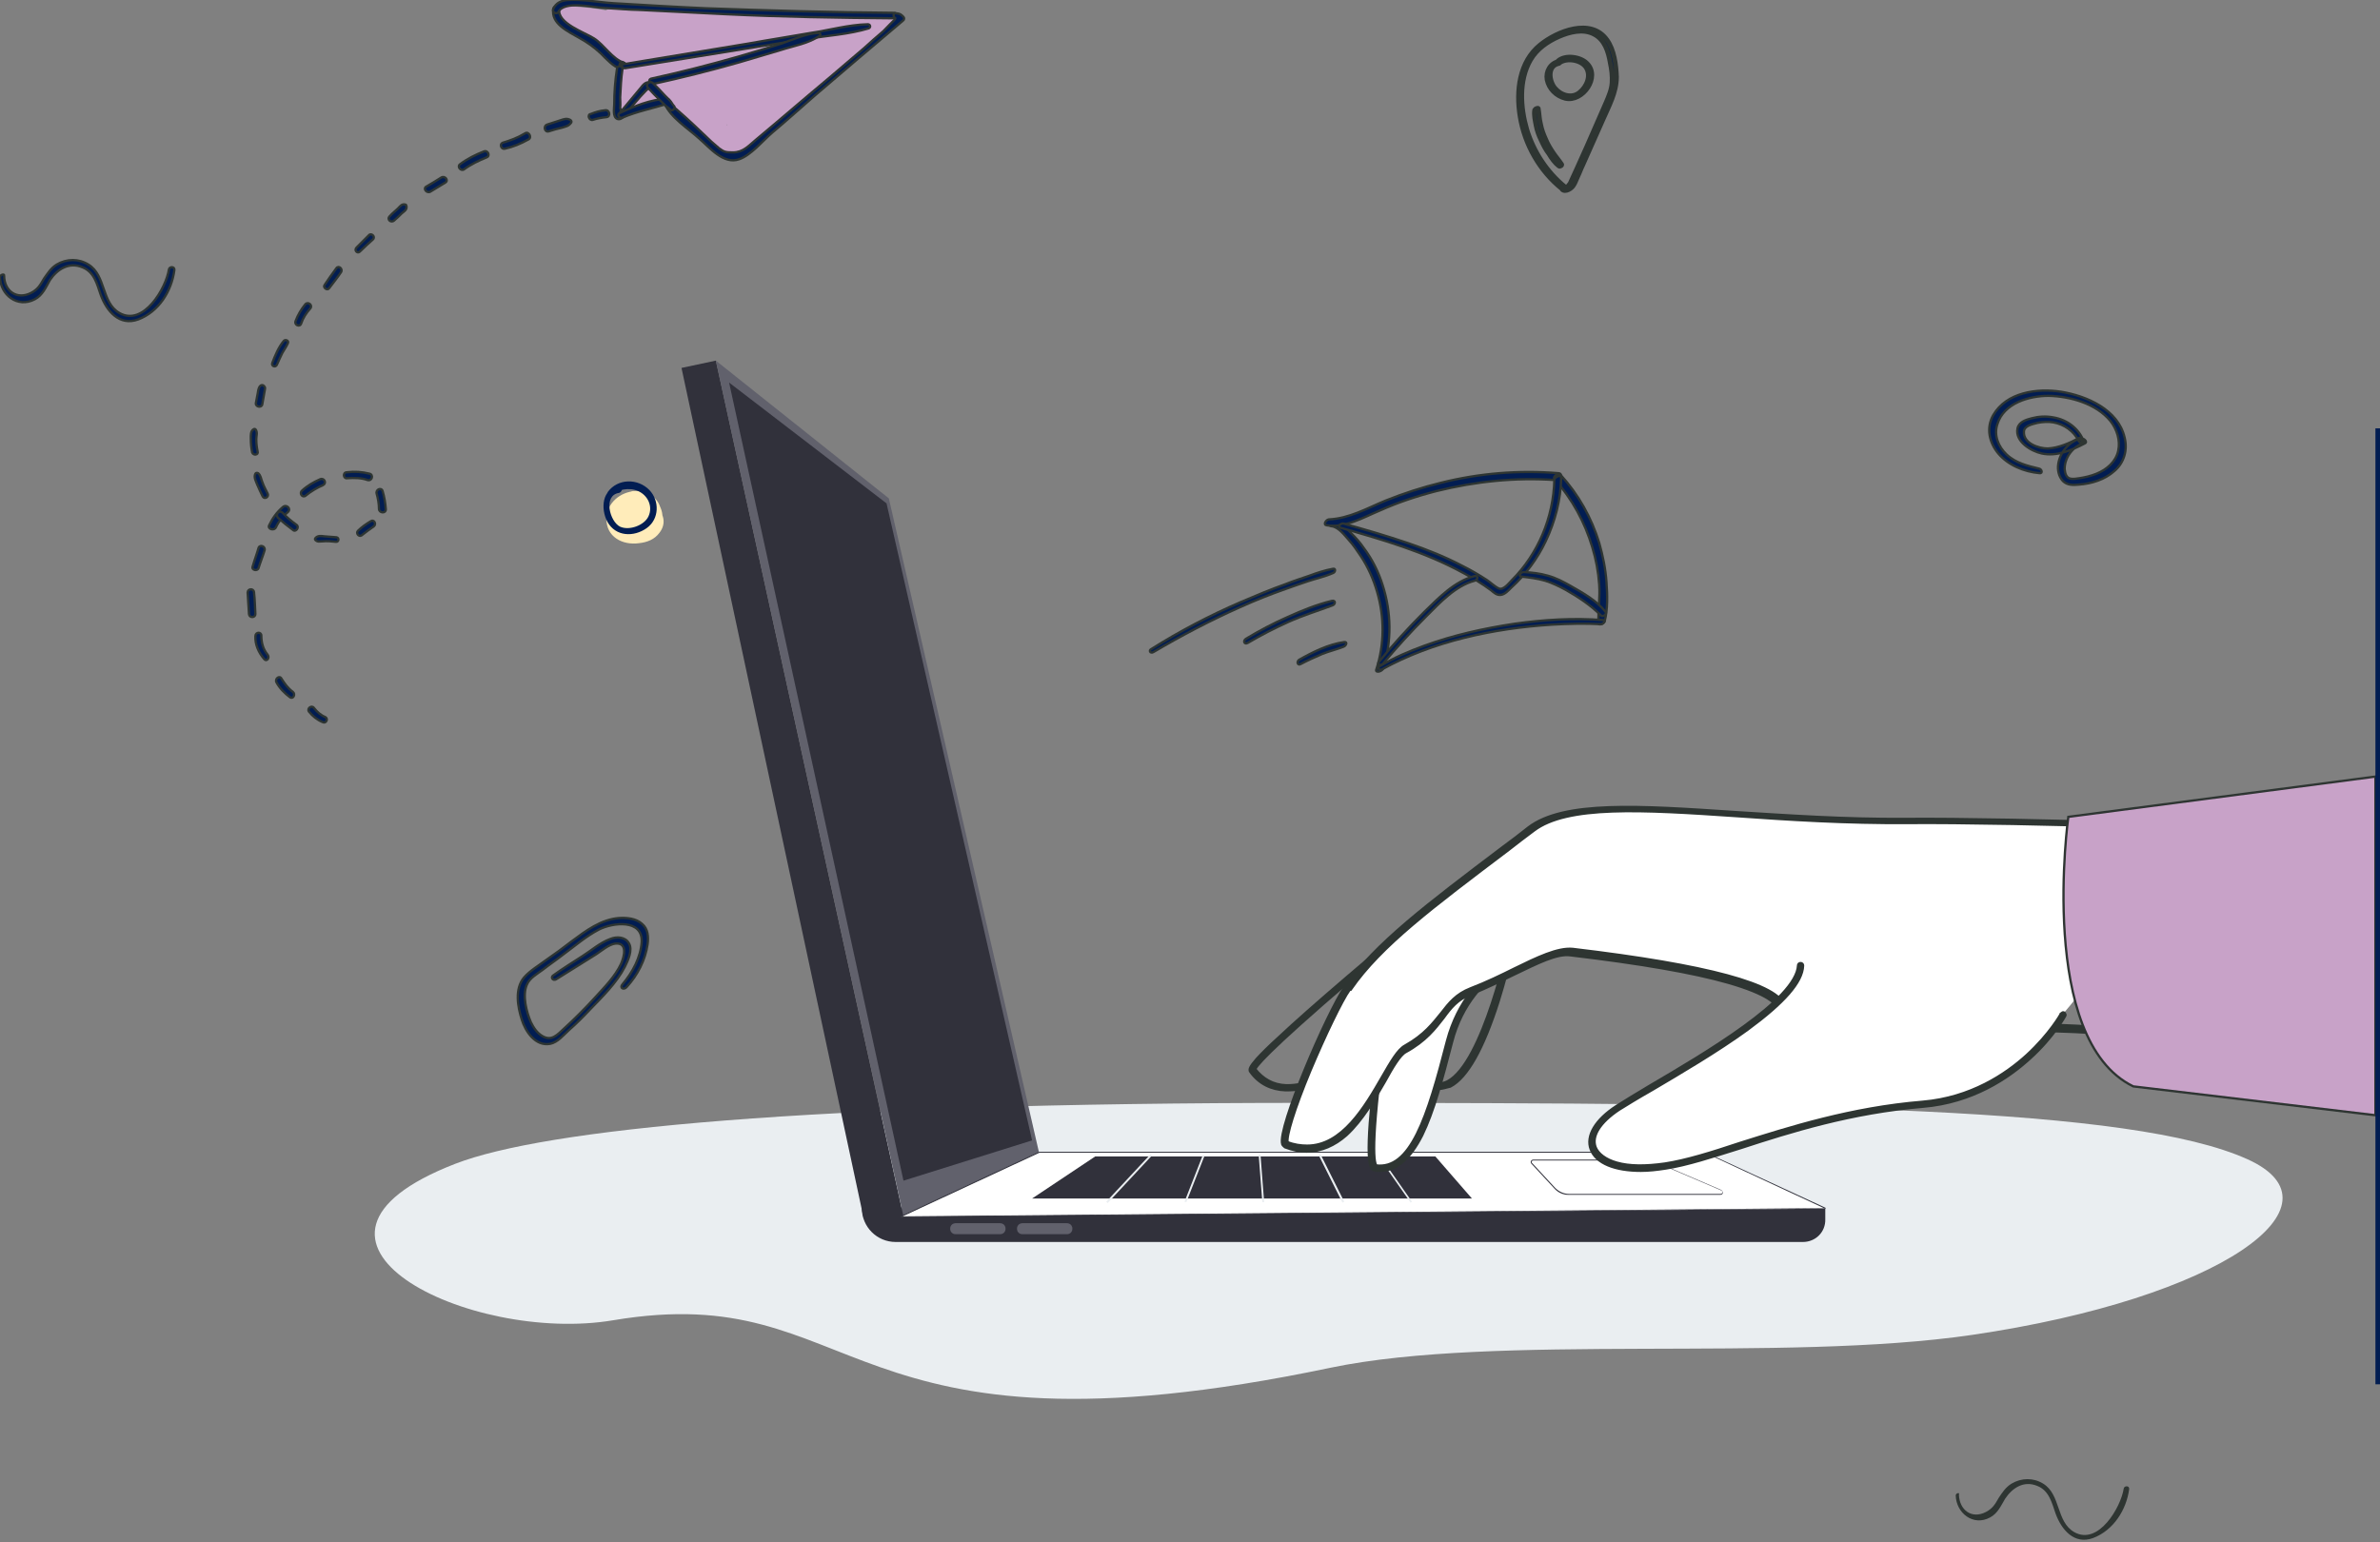
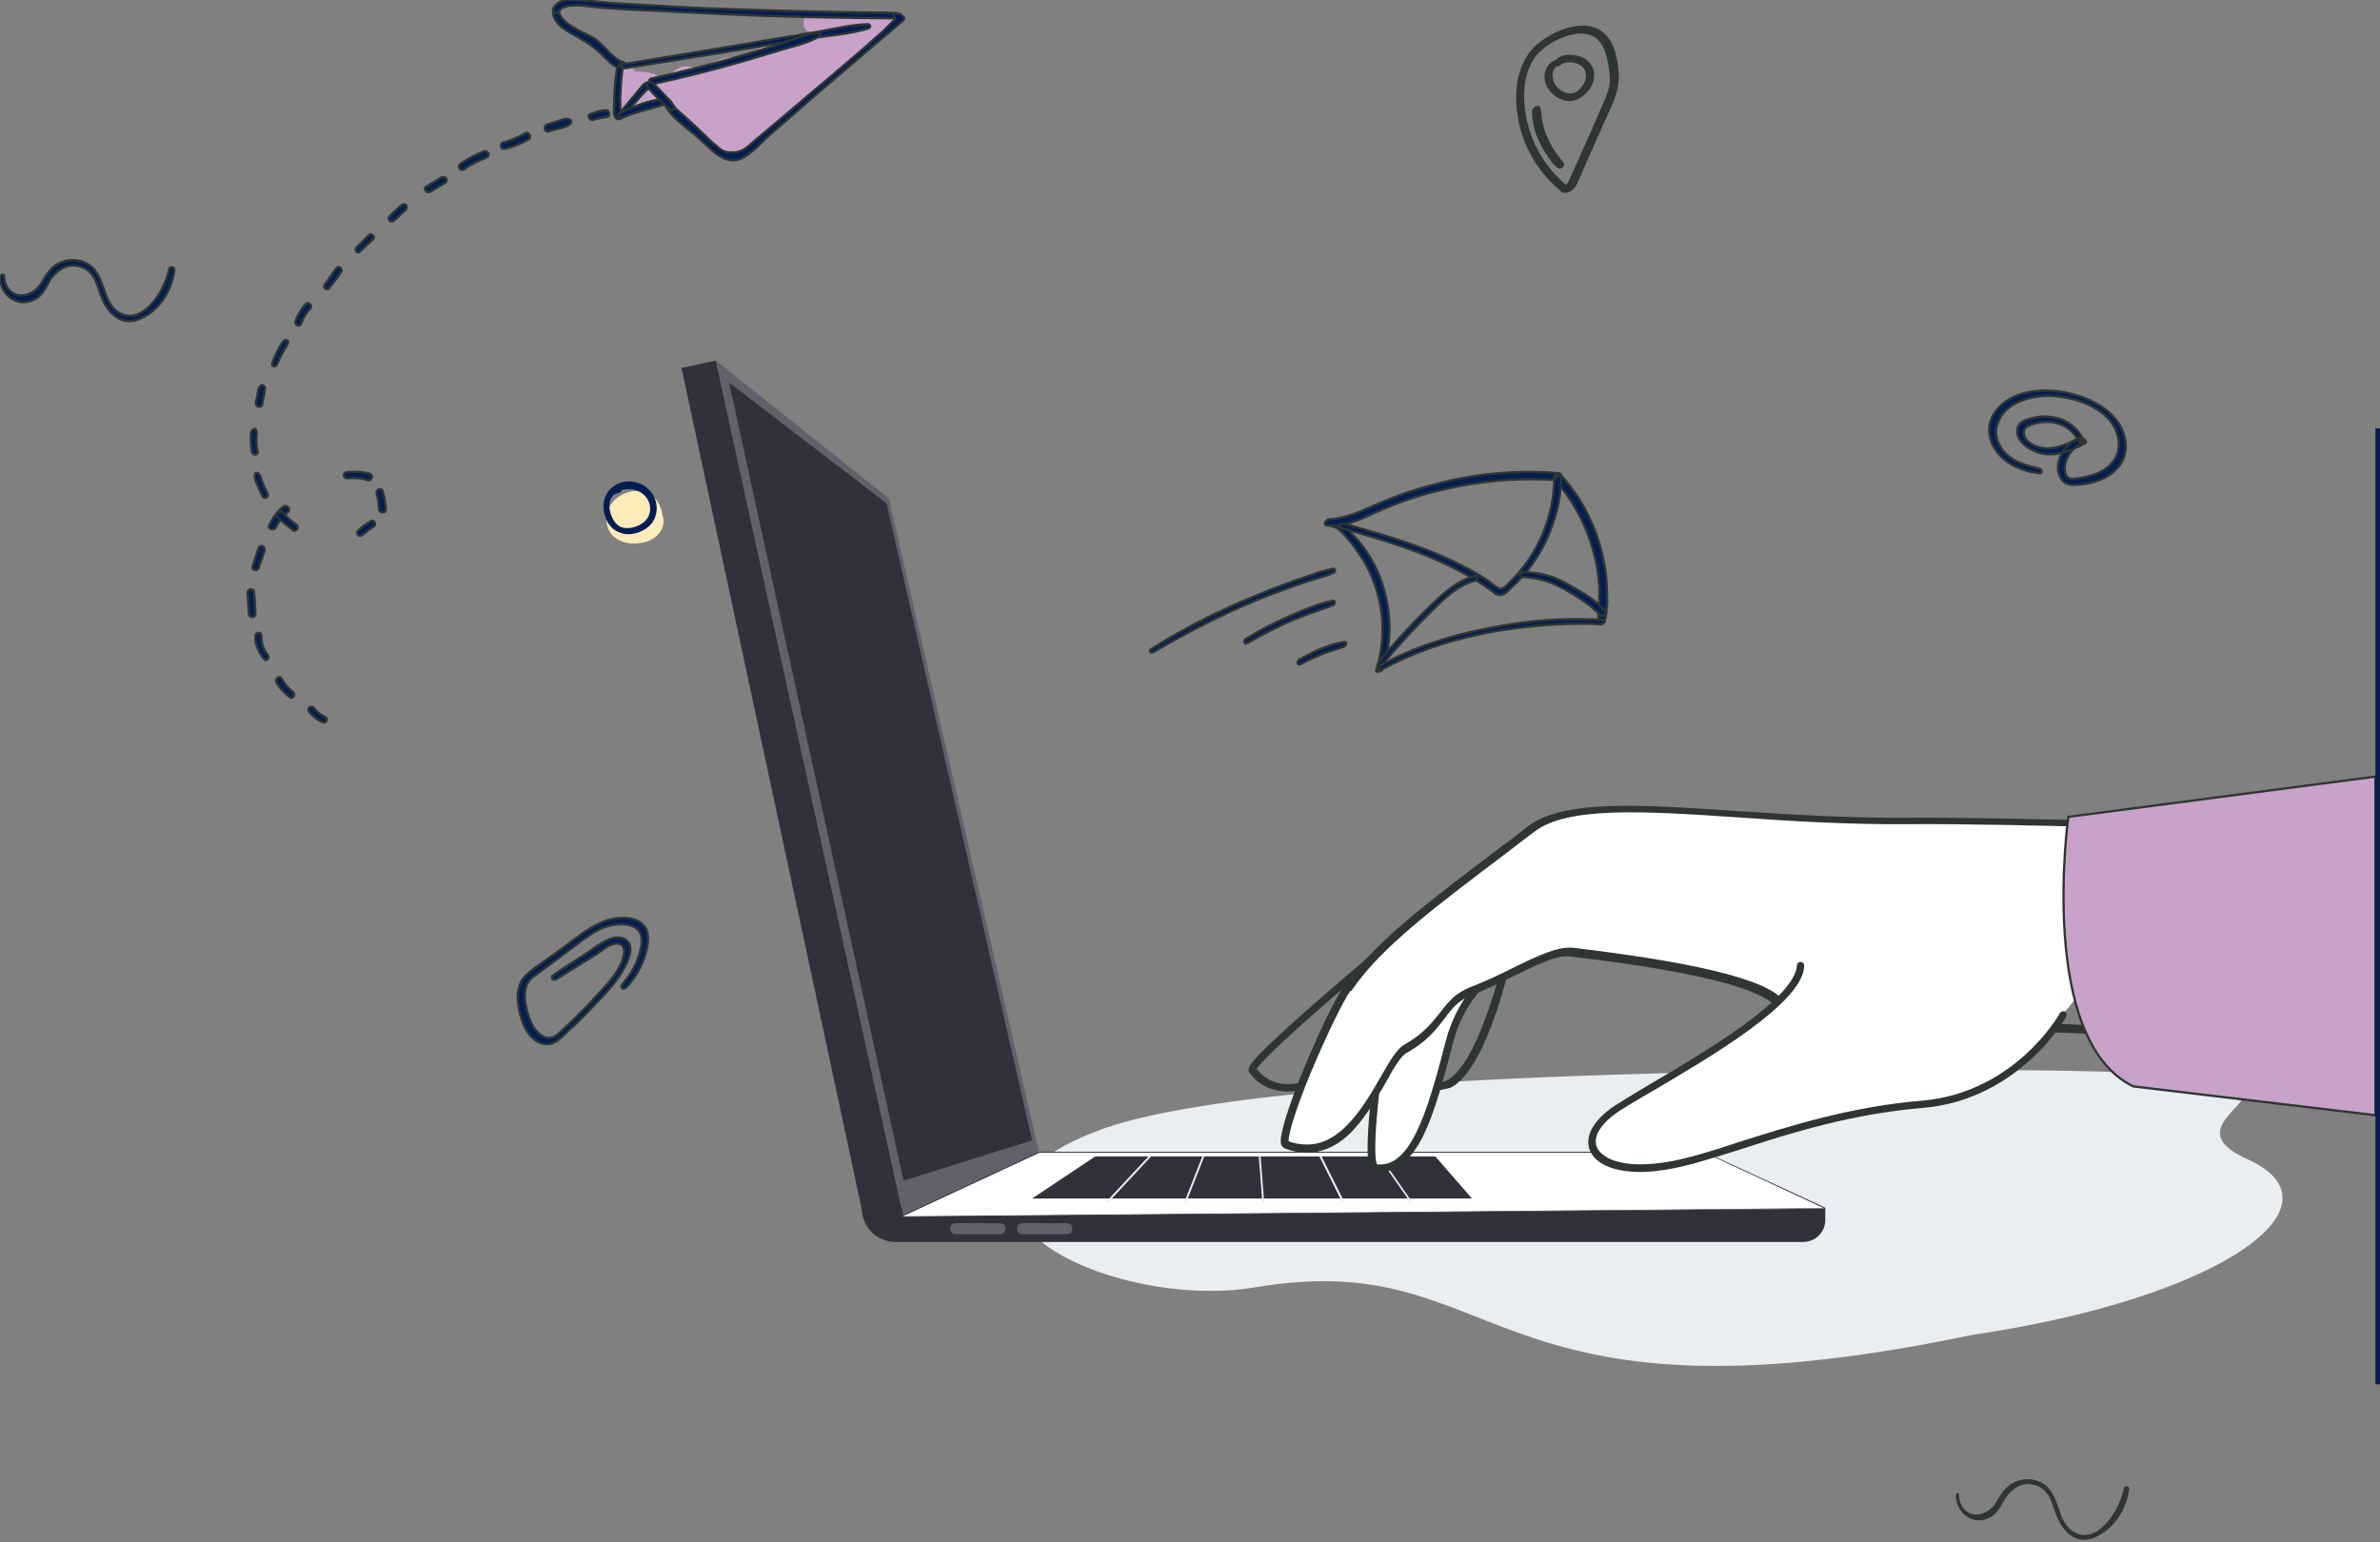
<svg xmlns="http://www.w3.org/2000/svg" version="1.1" id="Layer_1" x="0px" y="0px" viewBox="0 0 520 337" style="enable-background:new 0 0 520 337;" xml:space="preserve">
  <rect x="0" y="0" width="520" height="337" fill="#808080" stroke="none" />
  <style type="text/css">
	.st0{fill:#EAEEF1;}
	.st1{fill:#31313B;}
	.st2{fill:#61616C;}
	.st3{fill:#FFFFFF;}
	.st4{fill:#021D52;stroke:#2E3532;}
	.st5{fill:#31313C;stroke:#2E3532;}
	.st6{fill:#C8A2C8;stroke:#2E3532;stroke-width:0.5;}
	.st7{fill:none;stroke:#021D52;}
	.st8{fill:none;}
	.st9{fill:#D1D9F9;}
	.st10{fill:#C8A2C8;}
	.st11{fill:#FFECBA;}
	.st12{fill:#021D52;stroke:#2E3532;stroke-width:0.5;}
	.st13{fill:#021D52;}
	.st14{fill:#2E3532;}
</style>
-   <path class="st0" d="M491,253.3c22.3,10-5.6,30.4-60.1,38.4c-41.6,6.1-103.9-0.4-140.3,7.2c-108.2,22.7-101.7-19.6-156.6-10.4  c-31.3,5.3-77.9-17.4-34.5-34.2c19.4-7.5,76.1-13.3,186.2-13.3S465.7,241.9,491,253.3z" />
+   <path class="st0" d="M491,253.3c22.3,10-5.6,30.4-60.1,38.4c-108.2,22.7-101.7-19.6-156.6-10.4  c-31.3,5.3-77.9-17.4-34.5-34.2c19.4-7.5,76.1-13.3,186.2-13.3S465.7,241.9,491,253.3z" />
  <path class="st1" d="M393.9,271.4H195.7c-4.1,0-7.4-3.3-7.4-7.4h210.5v2.4C398.9,269.2,396.7,271.4,393.9,271.4z" />
  <path class="st1" d="M197.4,265.9l-8.7,0.3L148.9,80.4l7.5-1.6L197.4,265.9z" />
  <path class="st2" d="M156.4,78.8l37.8,30.1L227,251.8l-29.6,14L156.4,78.8z" />
  <path class="st1" d="M159.3,83.6l34.4,26.4l31.8,139.2l-28.1,8.8L159.3,83.6z" />
  <path class="st3" d="M398.9,264.1l-26.4-12.3H227l-30.3,14.1L398.9,264.1z" />
  <path class="st1" d="M196.7,266C196.6,266,196.6,266,196.7,266c-0.1-0.1-0.1-0.2,0-0.2l30.3-14.1c0,0,0,0,0,0h145.4c0,0,0,0,0,0  l26.4,12.2c0,0,0.1,0.1,0.1,0.1c0,0.1-0.1,0.1-0.1,0.1L196.7,266z M227.1,251.9l-29.9,13.9l201.3-1.8l-26-12.1L227.1,251.9  L227.1,251.9z" />
  <path class="st1" d="M225.5,261.9h96.1l-8-9.2h-74.3L225.5,261.9z" />
  <path class="st3" d="M335,253.5h25.1c0.4,0,0.8,0.1,1.2,0.3L376,260c0.5,0.2,0.4,1-0.2,1h-33.1c-1.2,0-2.3-0.5-3.1-1.3l-5-5.4  C334.3,254,334.6,253.5,335,253.5z" />
-   <path class="st1" d="M375.8,261.1h-33.1c-1.2,0-2.3-0.5-3.1-1.4l-5-5.4c-0.2-0.2-0.2-0.4-0.1-0.6c0.1-0.2,0.3-0.3,0.5-0.3h25.1  c0.4,0,0.8,0.1,1.2,0.3l14.7,6.3c0.3,0.1,0.4,0.5,0.4,0.7C376.4,260.9,376.2,261.1,375.8,261.1z M335,253.6c-0.2,0-0.3,0.1-0.3,0.2  c-0.1,0.1-0.1,0.3,0.1,0.4l5,5.4c0.8,0.8,1.9,1.3,3,1.3h33.1c0.3,0,0.4-0.2,0.4-0.3c0-0.2,0-0.4-0.3-0.5l-14.7-6.3  c-0.4-0.2-0.8-0.2-1.2-0.2L335,253.6L335,253.6z" />
  <path class="st0" d="M251.4,252.2l-9.7,10.4l0.3,0.3l9.7-10.4L251.4,252.2z" />
  <path class="st0" d="M262.8,252.4l-4,10.2l0.4,0.1l4-10.2L262.8,252.4z" />
  <path class="st0" d="M275.4,252.3l-0.4,0l0.8,10.4l0.4,0L275.4,252.3z" />
  <path class="st0" d="M288.5,252.2l-0.4,0.2l5.2,10.4l0.4-0.2L288.5,252.2z" />
  <path class="st0" d="M301.3,252.3l-0.3,0.2l7.2,10.3l0.3-0.2L301.3,252.3z" />
  <path class="st4" d="M314.4,237.7c-0.6,0-1.2-0.1-1.9-0.4c-0.5-0.2-1.3-0.5,3-22.5c2.1-10.7,4.4-21.5,4.5-21.6l0.1-0.5l11,10.8  l0,0.2c0,0.1-1.5,7.3-3.9,15c-3.3,10.4-6.8,16.6-10.4,18.5C315.9,237.4,315.1,237.7,314.4,237.7z M312.8,236.7  c1.2,0.5,2.4,0.4,3.6-0.2c7.9-4.2,13.5-30.5,14-32.8l-10-9.9c-0.5,2.3-2.4,11.3-4.2,20.5C312.5,233.1,312.6,236.3,312.8,236.7z" />
  <path class="st3" d="M300.4,255.2c-2.1-0.3,0-17.9,2.2-33.4c1.8-12.5,14.2-20.5,26.3-17l7.4,2.1c0,0-15.3,3.9-19.7,20.6  C312.5,243.4,308.8,256.3,300.4,255.2z" />
  <path class="st4" d="M281.4,238c-0.2,0-0.3,0-0.5,0c-3.1-0.1-5.7-1.4-7.5-3.9c-0.3-0.3-0.1-0.9,1.4-2.6c1-1.1,2.6-2.7,4.7-4.6  c3.5-3.3,8.5-7.7,14.8-13.1c10.8-9.3,21.9-18.4,22-18.5l0.4-0.3L319,212l-0.1,0.1c-0.1,0.1-5.9,6.7-13.4,13.1  C295.6,233.7,287.5,238,281.4,238z M274,233.7c1.8,2.3,4.1,3.6,7,3.7c0.1,0,0.3,0,0.4,0c7.4,0,16.9-6.8,23.6-12.6  c7-6,12.5-12.1,13.3-13l-2-15.8c-2.1,1.7-11.6,9.6-21,17.7C276.3,230,274,233.1,274,233.7z" />
  <path class="st4" d="M301.5,255.6c-0.4,0-0.7,0-1.1-0.1c-0.2,0-0.4-0.1-0.5-0.3c-1.3-1.7-0.5-13,2.4-33.4c0.9-6,4.3-11.4,9.4-14.7  c5.1-3.3,11.4-4.2,17.3-2.5l8.5,2.4l-1.1,0.3c0,0-3.8,1-8.1,4c-3.9,2.8-9.1,7.8-11.3,16.4c-2.1,8.1-4,15.2-6.5,20.3  C307.9,253.1,305,255.6,301.5,255.6z M300.5,254.9c7.9,1.1,11.6-10.7,15.9-27.4c2.3-8.7,7.5-13.9,11.6-16.8c3.1-2.2,5.9-3.3,7.3-3.8  l-6.4-1.9c-5.7-1.6-11.8-0.7-16.8,2.5c-5,3.2-8.3,8.4-9.1,14.3c-3.8,26.6-3.2,32.1-2.5,33C300.4,254.8,300.5,254.9,300.5,254.9z" />
  <path class="st3" d="M294.4,215.9c7.3-10.5,20.1-19.6,40-34.7c11.7-8.8,44.2-1.5,82.1-1.8c22.5-0.2,76.5,1.6,78.3-2.6l-28.5,21.9  c-10.5,18.7-23.9,36.2-37.4,35.8c-0.3,0-42.5-10.3-42.3-10.4c7.9-5.2-1.5-11.2-43.4-16.2c-4.9-0.6-12.6,4.9-22.1,8.6  c-6.2,2.4-5.8,7.8-14.2,12.6c-4.7,2.6-11,26.7-26,21.1C278.6,249.3,290.4,221.7,294.4,215.9z" />
  <path class="st5" d="M285.5,251.4c-1.5,0-3-0.3-4.6-0.9c-0.1-0.1-0.3-0.2-0.5-0.5c-1.1-3.4,9.7-28.5,13.6-34.2  c6.7-9.5,17.8-17.9,34.6-30.6c1.8-1.3,3.6-2.7,5.5-4.2c7.6-5.8,24.1-4.7,44.9-3.3c11.3,0.7,24,1.6,37.4,1.5  c22.1-0.2,87.9,1.6,93.8,3.5l0.2,0.1l0,0.2l3,50.8l-0.4-0.1c-35.8-6.9-52.6-8.3-64.3-8.6c-0.1,0-2.2,0-5.4,0c-7.6,0-21.7-0.1-34-0.2  c-6.8-0.1-12.2-0.1-16-0.1c-2.1,0-3.8,0-4.9-0.1c-2,0-2,0-2.1-0.3l-0.1-0.2l0.2-0.1c1.8-1.2,2.6-2.4,2.4-3.5  c-0.3-1.4-2.5-3.6-11.2-6.1c-7.7-2.2-19.3-4.2-34.5-6c-3-0.4-7.3,1.8-12.3,4.2c-2.9,1.4-6.1,3-9.6,4.4c-2.9,1.1-4.4,3-6,5.2  c-1.8,2.3-3.8,5-8.2,7.4c-1.3,0.7-2.9,3.4-4.6,6.5c-2.2,3.8-4.9,8.5-8.4,11.7C291.5,250.1,288.6,251.4,285.5,251.4z M294.4,215.9  l0.3,0.2c-1.8,2.6-5.4,10.1-8.6,17.7c-3.5,8.4-5.4,14.6-5,15.9c0,0.1,0.1,0.1,0.1,0.1c1.5,0.6,3,0.8,4.4,0.8  c7.8,0,12.8-8.6,16.6-15.2c1.9-3.3,3.4-5.9,4.9-6.7c4.3-2.4,6.2-5,8-7.2c1.7-2.2,3.2-4.1,6.3-5.3c3.4-1.3,6.7-2.9,9.5-4.3  c5.1-2.5,9.5-4.6,12.7-4.3c29.5,3.5,45,7.7,46.2,12.5c0.3,1.2-0.3,2.5-1.9,3.7c6.1,0.1,43,0.3,55.8,0.4c3.8,0,5.3,0,5.4,0  c11.7,0.4,28.5,1.7,64.1,8.6l-2.9-49.8c-7-1.8-71.5-3.6-93.4-3.4c-13.4,0.1-26.1-0.7-37.4-1.5c-20.7-1.4-37.1-2.4-44.5,3.2  c-1.9,1.4-3.7,2.8-5.5,4.2c-16.8,12.7-27.9,21-34.5,30.5L294.4,215.9z" />
  <path class="st3" d="M393.4,211.1c-2.8,11.9-31.6,25.8-39.9,31.3c-10.7,7-5.4,15.1,10.4,12.7c12.4-1.9,31.4-11.3,56.3-13.4  c20.7-1.7,30.6-19.6,30.6-19.6L393.4,211.1z" />
  <path class="st4" d="M358.5,255.6c-5.6,0-9.6-1.6-10.7-4.5c-1.1-2.8,1-6.3,5.5-9.2c1.7-1.1,4.2-2.6,7.2-4.4  c12.1-7.1,32.2-18.9,32.6-26.5c0-0.2,0.1-0.3,0.3-0.3c0,0,0,0,0,0c0.2,0,0.3,0.1,0.3,0.3c-0.1,3.5-4.1,8-12,13.8  c-6.6,4.8-14.8,9.6-20.9,13.2c-3,1.7-5.6,3.3-7.2,4.3c-4.2,2.8-6.2,5.9-5.2,8.5c0.6,1.5,2.3,2.8,4.8,3.5c2.8,0.8,6.4,0.8,10.6,0.2  c4.6-0.7,10.1-2.4,16.4-4.5c10.8-3.4,24.2-7.7,39.9-9c10.6-0.9,18.3-6.1,22.9-10.3c5-4.6,7.5-9,7.5-9.1c0.1-0.1,0.3-0.2,0.4-0.1  c0.1,0.1,0.2,0.3,0.1,0.4c0,0-2.5,4.6-7.6,9.2c-4.7,4.3-12.5,9.6-23.3,10.5c-15.6,1.3-29,5.5-39.7,9c-6.4,2-11.9,3.8-16.5,4.5  C362,255.4,360.2,255.6,358.5,255.6z" />
  <path class="st6" d="M519,169.7l-67.1,8.8c0,0-6.8,48.7,14.2,58.9l52.9,6.3V169.7z" />
  <path class="st2" d="M218.5,269.7h-9.7c-0.7,0-1.2-0.5-1.2-1.2c0-0.7,0.5-1.2,1.2-1.2h9.7c0.7,0,1.2,0.5,1.2,1.2  C219.7,269.2,219.2,269.7,218.5,269.7z" />
  <path class="st2" d="M233.1,269.7h-9.7c-0.7,0-1.2-0.5-1.2-1.2c0-0.7,0.5-1.2,1.2-1.2h9.7c0.7,0,1.2,0.5,1.2,1.2  C234.3,269.2,233.8,269.7,233.1,269.7z" />
  <line class="st7" x1="519.5" y1="93.6" x2="519.5" y2="302.5" />
  <rect class="st8" width="197.6" height="157.9" />
-   <path class="st9" d="M125.3,3.9c0.1,0.7,1,3,2,1.8c0.8-0.9,0.1-2.6-0.5-3.4c-0.4-0.6-1.3,0.1-0.9,0.7c0.4,0.5,0.7,1.2,0.7,1.8  c0,0.1,0,0.3-0.1,0.3c0.1,0,0.1-0.1,0-0.2c-0.1-0.1-0.1-0.1-0.1-0.2c-0.2-0.3-0.3-0.7-0.4-1.1C126.1,3.2,125.3,3.3,125.3,3.9z" />
-   <path class="st10" d="M123.3,4.9c1,0.5,1.6,0.9,2.5,1.8c0.8-1,1.5-2,2.3-3c-1.1-0.9-2.2-1.8-3.3-2.6c-0.4,1.1-0.9,2.3-1.4,3.5  c1.7,0.2,3.9,0.8,5.6,0.6c0.4,0.1,0.8,0.1,1.1,0.1c-0.1-0.6-0.2-1.1-0.3-1.6c-0.4-0.3-1.9,0.4-2.2,0.6c-1.4,0.7-1.5,3.1,0.1,3.7  c2.8,0.9,3.8,3.1,5.9,4.9c1.3,1.1,3,1.9,4.7,1.2c1.6-0.6,2.4-2.5,1.8-4c-0.3-0.8-0.8-1.3-1.6-1.8c-0.5-0.3-0.9-0.5-1.4-0.8  c-0.6-0.4-1.1-1.1-1.5-1.8c-1.8,0.1-2,0.2-0.5,0.4c0.5,0.1,1,0.2,1.6,0.3c0.6,0.1,6.2,0.4,3-2.4c-1.2-1-3.5,0-4.2,1.1  c-0.9,1.4-0.3,3.3,0.7,4.6c0.7,0.9,1.6,1.6,2.6,2.1c0.2,0.1,1.9,0.6,2,0.9c0.9-1,1.8-2,2.7-3.1c-1.3-0.3-2.3-0.2-3.6,0.2  c1.1,0.7,2.3,1.4,3.3,2c0.1,1.6,1.6,1.3,3,1.4c1.8,0.1,3.5,0,5.2-0.4c2-0.4,4.3-0.9,5-3.1c0.6-2.1-1.1-3.8-3-4.2  c-1.1-0.2-8.3,0.8-8.3,0.7c-0.1,0.6-0.1,1.2-0.2,1.8c0.4-0.4,0.8-0.7,1.1-1.1c1.4-0.8,1.4-3.3-0.1-4c-0.9-0.4-1.8-0.8-2.8-1.1  c-0.3,1.5-0.7,3-1,4.5c4.7,1.4,9.8,1.7,14.6,1.1c3.2-0.4,2.6-5.2-0.6-5c-3.1,0.2-16.3-2.2-14.9,4.7c0.5,2.5,2.8,3.7,5.2,3.9  c4.2,0.4,8.6,0.3,12.8,0.5c3.5,0.1,3.8-5.4,0.4-6c-1.3-0.3-2.5-0.3-3.8,0.1c-2.9,0.8-2.8,5.7,0.6,5.5c3.8-0.3,7.4-1,11.2-1.7  c3.2-0.6,6.6-0.2,9.6-1.3c2.3-0.9,1.8-5-0.8-5c-5.3,0.1-10.5-0.3-15.8-0.4c-2.9-0.1-6,0.8-7.2,3.7c-0.5,1.3-0.4,2.6,0,4  c0.2,0.6,0.9,1.6,0.8,2.3c-0.1,1.4-0.6,1-2,0.9c-3.6-0.4-6.7-1.2-10.2,0.3c0.8,0.1,1.7,0.2,2.5,0.3c-2.8-2.4-7.3-3-8.9,1  c-1.1,2.5,1.9,4.5,3.8,2.6c2-1.8,4-1.8,6.6-1.8c2.1,0.1,4.1-0.3,6.2-0.6c4.5-0.8,8.9-1.6,13.4-2.5c3-0.6,2.7-5.2-0.4-4.8  c-4.1,0.4-8.3,1.7-12.1,3.3c-2.3,0.9-2,4.7,0.8,4.5c4.9-0.3,9.6-1.1,14.2-2.8c3-1.1,1.1-5.7-1.9-4.7c-4,1.4-8.2,2.4-12.5,2.8  c0.4,1.4,0.9,2.8,1.3,4.3c3.5-1.7,6.7-2.2,10.6-2.5c-0.1-1.6-0.3-3.2-0.4-4.8c-5.5,1-11.2,2.4-16.8,3c-4.9,0.5-8.6-0.1-12.3,3.6  c1.3,0.9,2.6,1.8,3.8,2.6c0.7,0.1,1.3,0.3,1.7,0.9c0.6,0.6,1.8,0.6,2.5,0.3c4.7-2,14.1,3.8,15.3-4.3c0.2-1.3-0.3-2.4-0.4-3.7  c-0.1-0.9-0.3-2,1-2.5c0.6-0.3,2.3,0.1,3,0.2c4.3,0.3,8.6,0.4,12.9,0.3c-0.3-1.6-0.6-3.3-0.8-5c-2.5,1-6,0.6-8.7,1.1  c-3.3,0.6-6.3,1.4-9.7,1.1c-0.1,1.9-0.1,3.7-0.2,5.6c0.4-0.1,0.9-0.1,1.3,0.1c0.4-2,0.8-3.8,1.1-5.8c-2.6,0.2-5.1,0.4-7.7,0.6  c-0.6,0.1-5.9-0.1-5.4,1.3c-0.2-0.4,5.1-0.4,5.5-0.3c1.9,0.3,3.6,0.4,5.5,0.4c-0.2-1.6-0.4-3.3-0.6-5c-4.5,0.9-8.6,0.6-13-0.6  c-2.9-0.9-3.8,3.6-1,4.5c0.6,0.2,1.1,0.4,1.6,0.6c-0.1-1.3-0.1-2.6-0.1-4c-2.4,1.4-4.3,4.7-1.6,6.9c3,2.3,7.9-0.4,11.2,0.6  c-0.5-0.3-1-0.6-1.5-1c0.1,0.2,0.3,0.4,0.4,0.6c-0.1-0.6-0.3-1.2-0.4-1.8c0.1-0.1,0.2-0.3,0.3-0.4c-0.9,0.2-1.8,0.4-2.7,0.6  c-1,0.1-2.1,0.1-3.1,0.1c-1.5-0.1-3.3-0.8-4.8-0.4c-2.1,0.4-3.5,2.3-3.1,4.4c0.3,1.5,1.8,2.7,3.3,2c0.3-0.1,0.5-0.1,0.8-0.2  c2.1,0.3,3.4-1.8,2.5-3.6c-0.8-1.5-3.1-2.8-4.8-3c-4-0.4-0.6,0.6,0.4,0.7c0.8,0.1,1.4,0.1,2.1-0.3c3.7-1.6,1.1-5.9-2-6.1  c-1.5-0.1-3,0.2-4.5-0.1c-0.6-0.1-1.5-0.4-2.2-0.4c-1.7,0.1-3,1.1-3.1,2.8c-0.2,1.6,0.8,3.4,1.6,4.7c0.8,1.1,3.3,2.3,3.8,3.3  c-0.1-0.6-0.1-1.1-0.2-1.6c0.4-1.2-1.9-3.2-2.8-4c-1.2-1.1-2.6-1.8-4.2-2.3c0.1,1.2,0.1,2.4,0.1,3.7c1.4-0.7,3-0.1,4.2-1.5  c0.8-0.9,1.1-2.1,0.5-3.3c-0.6-1.3-1.7-1.4-3-1.6c-2.4-0.4-4.9-0.5-7.2-0.7c-1.9-0.2-2.9,2.3-1.4,3.5c1.1,0.8,2.2,1.7,3.3,2.5  c2,1.5,4-1.3,2.3-3c-1-0.9-2-1.6-3.3-2.1C122.6,0.6,121.2,3.9,123.3,4.9z" />
  <path class="st10" d="M135.1,16.2c-0.6,2-0.8,4-0.8,6c0,1.8,2.2,2.8,3.6,1.8c1.9-1.3,3.7-2,6-2.2c2.1-0.3,3.3-3.6,0.9-4.5  c-1.7-0.6-3.3-1.1-5.1-1.5c-0.1,1.6-0.1,3.2-0.2,4.8c3.3-0.2,5.8,3,9.1,2c2.5-0.8,3.4-3.1,2.6-5.5c-0.3-1.1-1.5-1.6-2.6-1.6  c-1.8,0.1-3.2,1.5-3.3,3.3c0,2.5,2.5,4.5,4,6.3c1.2-1.1,2.4-2.3,3.5-3.5c-0.6-0.4-1.3-1.4-2-1.6c-0.6-0.2,0.4,0.9,0.6,1.6  c0.6,1.6,1.3,3.4,1.4,5.1c0.2-0.6,0.3-1.3,0.5-1.9c-0.1,0.1-0.2,0.3-0.3,0.4c0.8-0.3,1.6-0.6,2.4-0.9c-0.1,0-0.8-0.9-1-1.2  c-1.6-2.4-5.5-0.1-4.3,2.5c0.9,2.1,2.7,2.5,4.2,4c1.6,1.8,2.4,3.6,5.1,3.8c2.3,0.2,4.2-0.9,5.9-2.3c2.1-1.7,4.5-3.1,6-5.4  c3.1-4.4,1.8-10.1-4.2-10.1c-5.6,0-9.4,4.8-8.8,10.2c0.3,2.6,3,3.3,5,2.2c3.7-2.1,5.2-8.6,3.2-12.3c-2.2-4-7.6-4-11.1-1.8  c-3.7,2.3-5.2,7.4-1.6,10.6c3.8,3.4,9.4,0,9.9-4.6c0.5-4.5-3.9-7.9-7.9-5.5c-3.8,2.3-4.7,8.5-1.2,11.6c3.1,2.8,9.3,0.7,8.4-4  c-0.9-5-8.9-3.8-7.6,1.3c0.9,3.9,6.9,3.4,6.4-0.8c0-0.2-0.1-0.4-0.1-0.6c-0.4,1-0.8,2-1.2,3c0.1-0.1,0.3-0.3,0.4-0.4  c-1.1,0.2-2.1,0.3-3.3,0.5c-0.1-0.1-0.3-0.2-0.4-0.3c-0.3-0.8-0.5-1.6-0.8-2.5c2.8-0.8,3.3-1.5,1.5-2.1c-1.4-0.7-1.3-0.7,0.3-0.1  c0.8-0.1,0.9-1.2,2-1.1c1.2,0.1,0.9,0.8,0.6,2c-0.2,0.9-0.4,1.7-1.3,2.2c1.7,0.8,3.3,1.4,5,2.2c-0.1-0.9-0.1-1.7,0.6-2.5  c0.3-0.4,1.8-1.4,2.3-0.6c-0.2-0.8-0.4-1.6-0.6-2.4c-0.1,2.8-3.3,5.7-5.4,7.4c-1.8,1.4-2.4,0.3-3.7-1c-0.7-0.7-2.9-1.6-3.2-2.5  c-1.4,0.8-2.9,1.6-4.3,2.5c1,1.6,2.5,2.8,4.3,3.1c0.9,0.1,1.8-0.3,2.4-0.9c1.7-2.3,0-5.8-0.9-8.2c-0.9-2.5-2.6-5.3-5.5-5.7  c-2.5-0.3-4.5,1.7-5,4c-0.5,3.1,1.4,5.5,3.8,7.2c2.2,1.5,5.5-1.2,3.5-3.5c-0.6-0.6-1.1-1.3-1.7-2c-0.7-0.8-0.6-1.3-1.3-0.6  c-0.6,0.3-1.1,0.6-1.6,0.9c0.2,0,0.4,0,0.5,0c-0.9-0.5-1.7-1-2.6-1.6c0-0.4,0.1-0.7,0.1-1.1c-0.5-0.2-1-0.4-1.4-0.7  c-0.6-0.3-1.1-0.6-1.8-0.9c-1.4-0.5-3-0.6-4.5-0.6c-2.8-0.1-2.8,4.4-0.2,4.8c1.5,0.3,3,0.6,4.4,1.1c0.1-1.6,0.3-3.1,0.3-4.7  c-3,0.4-5.7,1.4-8.3,3c1.2,0.6,2.4,1.2,3.6,1.8c-0.1-1.6,0.1-3.1,0.4-4.6C139.9,14.7,135.9,13.5,135.1,16.2z" />
  <path class="st10" d="M162.6,21.6c0.9,0,1-1.4,0.1-1.4C161.8,20.2,161.7,21.6,162.6,21.6z" />
  <path class="st10" d="M166.8,16.1c2.9-1.4,5.8-3,8.4-4.8c1.8-1.3,1-4.5-1.5-3.9c-2.6,0.6-17.4,6.2-11.5,10.3  c2.3,1.5,6.6-0.1,8.8-0.8c3.1-1.1,6-2.6,8.6-4.7c1.9-1.5-0.3-4.5-2.4-3.4c-2.3,1.2-15.1,5.9-10.8,10.4c1.8,1.9,5,0.3,6.9-0.4  c3.3-1.3,6.4-3,8.7-5.8c1-1.3-1-2.9-2.1-1.8c-2.5,2.4-11.5,5.6-9.9,10.1c0.2,0.5,0.9,0.9,1.5,0.8c3.5-1.1,6.5-3.1,9.2-5.4  c1.9-1.6-0.4-4.3-2.3-2.6c-3.2,3.1-7.6,4.5-8.6,9.2c-0.3,1.4,1.5,2.7,2.6,1.8c4.8-4.1,9.8-8.6,13.6-13.6c1.4-1.8-1.5-4.4-3.1-2.6  c-2,2.2-3.7,4.7-5.7,6.9c-2.2,2.4-4.7,4.6-7,6.9c1,0.5,2,0.9,3,1.4c0.7-3.7,4.9-5.1,7.6-7.3c-0.8-0.9-1.5-1.7-2.3-2.6  c-2.4,2.2-5,3.8-7.8,5.4c0.6,0.1,1.1,0.3,1.6,0.3c-0.1-0.1-0.2-0.3-0.3-0.4c0.1,0.4,0.1,0.8,0.2,1.3c0.6-2.8,6.5-6.2,9-7.1  c-0.3-0.9-0.6-1.8-0.9-2.6c-2,0.9-3.8,2.1-5.7,3c-1,0.5-5.1,2.4-5.6,2.1c0.3,0.6,0.6,1.2,0.9,1.8c0-1.3,3.8-2.6,4.6-3.1  c1.6-0.8,3.2-1.6,4.9-2.3c-0.8-1.1-1.6-2.3-2.4-3.4c-1.9,1.4-3.9,2.6-6,3.5c-0.7,0.3-5.4,1.1-5.7,1.6c0.1,0.4,0.1,0.8,0.2,1.3  c0.4-0.3,0.8-0.6,1.2-0.9c0.9-0.6,1.8-1.1,2.7-1.6c1.8-0.8,3.5-1.3,5.5-1.4c-0.6-1.2-1.3-2.4-2-3.6c-2.4,1.8-4.8,3.4-7.4,4.8  C163.3,13.7,164.7,17.2,166.8,16.1z" />
  <path class="st10" d="M179.2,13.4c-0.8,0.4-1.3,0.9-1.8,1.6c-0.8,1,0.4,2.6,1.6,2.2c4.7-1.6,9.5-4.3,10.5-9.6c0.3-1.5-1.5-2.5-2.8-2  c-2.3,1-5,2.3-7.6,2.6c0.4,0.1,0.8,0.3,1.2,0.4c-0.1-0.1-0.3-0.2-0.4-0.3c0.2,0.5,0.3,1.1,0.5,1.6c0.4-1.9,3.5-3.2,1.9-5.5  c-1.1-1.4-3.6-1.3-5.2-1.1c-2.2,0.3-2,3.4,0.1,3.8c4.3,0.8,8.5,0.8,12.7-0.3c2-0.5,1.1-3.8-0.9-3.5c-3.8,0.6-7.6,0.9-11.3,0.1  c0,1.3,0.1,2.5,0.1,3.8c0.3,0,1.6-0.2,2,0.1c-0.3-0.4-0.5-0.8-0.8-1.3c0,0.2,0,0.3,0,0.5c0.1-0.5,0.3-0.9,0.4-1.4  c-0.8,1.3-2,2.6-2.1,4.2c-0.1,0.8,0.2,1.4,0.9,1.8c1.2,0.8,2.3,0.3,3.5-0.1c2.1-0.6,4.2-1.3,6.3-1.6c-0.8-0.7-1.5-1.4-2.3-2.1  c-0.6,3.4-5.6,5.4-8,7.4c0.8,0.6,1.5,1.3,2.3,1.8c0.1-0.4,0.4-0.7,0.7-0.9C181.6,14.5,180.6,12.5,179.2,13.4z" />
  <path class="st10" d="M184.3,5.4c0.9,0,1-1.4,0.1-1.4C183.5,3.9,183.4,5.4,184.3,5.4z" />
  <path class="st10" d="M191.4,8.1c0.9-0.6,1.9-1,2.4-2c0.4-0.8,0.1-1.7-0.6-2.1c-0.8-0.5-1.6-0.4-2.5-0.4c-0.1,0.9-0.1,1.8-0.1,2.8  c1.1,0,2.3,0.2,3.5-0.1c0.8-0.1,0.9-0.4,1.5-0.9c-0.3,0.1-0.4,0.3-0.7,0.3c0.1,0,0.1,0,0.1,0c-0.2-0.6-0.4-1.3-0.6-1.8  c-2.7,1.3-5.4,2.9-7.4,5.1c-0.7,0.8,0.2,2.3,1.2,2c2-0.5,3.7-1.6,4.7-3.5c0.9-1.6-1.4-3.1-2.3-1.6c-0.8,1.3-1.7,2.1-3.1,2.6  c0.5,0.6,1,1.3,1.5,1.9c1.7-2.2,3.7-4,6.4-4.8c0.9-0.3,0.9-1.8-0.1-2c-0.8-0.1-1.1,0.2-1.5,0.7c0.3-0.1,0.5-0.3,0.7-0.4  c-0.5,0-1.1-0.3-1.6-0.3c-0.7-0.1-1.3-0.1-2-0.1c-1.5-0.1-2.1,2.3-0.5,2.7c0.4,0.1,1.1,0.1,1.4,0.3c-0.3-0.3-0.5-0.6-0.8-0.9  c0,0.1,0.1,0.1,0.1,0.3C191,5.4,191,5,191,4.5c-0.1,0.3-1,0.6-1.3,0.8C188.1,6.5,189.7,9.1,191.4,8.1z" />
  <path class="st11" d="M137.4,110c-2.7,1-4.5,4.3-2.5,6.9c1.9,2.3,6,1.6,8.1-0.2c2.6-2.3,2.2-6.1-0.6-8.1c-1.1-0.8-2.7-1.4-4.1-1.3  c-1.7,0.3-2.6,1.9-3.2,3.3c-0.6,1.4-1,3-0.4,4.4c0.6,1.4,2.1,2.2,3.5,2.5c2.8,0.4,5.7-1.4,6.2-4.3c0.6-3.4-2.2-6.1-5.6-5.9  c-3.3,0.2-6.2,2.6-6.3,6c-0.1,4,3.5,5.9,7.1,5.4c1.8-0.2,3.4-0.8,4.5-2.3c1.4-1.8,1.1-4-0.6-5.5c-1.1-0.9-3.1,0.1-3.1,1.5  c0,0.3,0.1,1.1,0.1,1.3c0.1-0.3,0,0-0.2,0.1c-0.4,0.2-0.9,0.3-1.4,0.3c-0.8,0.1-1.7,0-1.5-1c0.2-0.9,1.2-1.2,2-1.3  c0.8-0.1,1.4,0.6,0.7,1.3c-0.3,0.2-0.6,0.2-0.9,0.2c-0.1,0-0.5-0.2-0.3,0c0.1,0.1,0.2-0.4,0.3-0.5c0.1-0.3,0.2-0.6,0.3-0.8  c0.1-0.1,0.1-0.3,0.3-0.4c0.3-0.4,0.1-0.3-0.5,0.1c0,0.1,1.1,0.5,1.3,0.6c0.7,0.8-0.4,1.4-1.1,1.7c-0.4,0.1-0.8,0.1-1.1,0.1  c-0.4,0.1,0.1,0.1,0,0.2c0.3-0.3,0.6-0.5,1.1-0.7C141.7,112.7,139.9,109.1,137.4,110z" />
  <path class="st12" d="M71.1,156.7c-1-0.4-1.8-1.1-2.5-2c-0.5-0.7-1.6,0.1-1.1,0.8c0.8,1,1.8,1.8,3,2.3  C71.2,158.2,71.8,157.1,71.1,156.7z" />
  <path class="st12" d="M64,151.2c-1.1-0.8-1.8-1.8-2.5-2.9c-0.4-0.8-1.5,0-1.1,0.8c0.7,1.3,1.8,2.4,3,3.3  C64.1,152.8,64.6,151.7,64,151.2z" />
  <path class="st12" d="M58.5,143.1c-1-1.2-1.4-2.6-1.4-4.2c0-0.9-1.3-0.8-1.3,0.1c-0.1,1.8,0.7,3.6,1.9,5  C58.2,144.7,59,143.8,58.5,143.1z" />
  <path class="st12" d="M55.8,134.2c-0.1-1.6-0.1-3.1-0.3-4.8c-0.1-0.9-1.4-0.8-1.4,0.1c0.1,1.6,0.2,3.1,0.3,4.7  C54.5,135.1,55.8,135,55.8,134.2z" />
  <path class="st12" d="M56.5,124.1c0.4-1.3,0.9-2.5,1.3-3.8c0.3-0.9-1-1.4-1.3-0.6c-0.4,1.4-0.9,2.7-1.3,4.1  C54.9,124.6,56.3,124.9,56.5,124.1z" />
  <path class="st12" d="M60.3,115.2c0.6-1.3,1.5-2.4,2.6-3.3c0.8-0.7-0.3-1.8-1.1-1.1c-1.3,1.1-2.3,2.5-3,4  C58.4,115.6,59.9,116.1,60.3,115.2z" />
-   <path class="st12" d="M66.8,108.3c1.1-0.9,2.4-1.7,3.8-2.3c0.8-0.4,0.3-1.6-0.6-1.3c-1.4,0.6-2.8,1.4-4,2.5  C65.3,107.8,66.1,108.9,66.8,108.3z" />
  <path class="st12" d="M75.9,104.5c1.4-0.1,3-0.1,4.4,0.4c1,0.3,1.4-1.2,0.4-1.4c-1.6-0.4-3.2-0.5-4.9-0.3  C74.8,103.2,75,104.7,75.9,104.5z" />
  <path class="st12" d="M82.3,107.9c0.3,1.1,0.5,2.2,0.5,3.3c0,0.9,1.5,1.1,1.5,0.1c-0.1-1.4-0.3-2.6-0.7-4  C83.3,106.4,82,107,82.3,107.9z" />
  <path class="st12" d="M81,113.9c-1,0.6-2,1.3-2.8,2.1c-0.5,0.5,0.2,1.4,0.8,1c0.9-0.7,1.8-1.4,2.7-2C82.3,114.5,81.7,113.4,81,113.9  z" />
-   <path class="st12" d="M73.5,117.4c-0.9-0.1-1.8-0.1-2.6-0.2c-0.8-0.1-1.5-0.2-2,0.4c-0.1,0.1-0.1,0.3,0,0.4c0.5,0.5,0.9,0.3,1.6,0.3  c0.9-0.1,2,0,2.9,0.1C74,118.5,74.2,117.5,73.5,117.4z" />
  <path class="st12" d="M64.8,114.7c-1.1-0.8-2.1-1.6-3-2.6c-0.8-0.8-1.8,0.3-1,1.1c1,0.9,2.1,1.8,3.2,2.6  C64.6,116.4,65.5,115.2,64.8,114.7z" />
  <path class="st12" d="M58.5,107.9c-0.4-0.8-0.9-1.7-1.2-2.6c-0.3-0.7-0.3-1.4-0.9-1.9c-0.2-0.1-0.5-0.1-0.6,0.1  c-0.4,0.8,0.1,1.6,0.4,2.4c0.4,0.9,0.8,1.8,1.2,2.6C57.8,109.2,58.8,108.6,58.5,107.9z" />
  <path class="st12" d="M56.3,98.7c-0.2-0.9-0.3-1.8-0.3-2.7c0-0.8,0.3-1.4-0.1-2.1c-0.1-0.2-0.4-0.2-0.5-0.1  c-0.7,0.4-0.6,1.4-0.6,2.1c0,1,0.1,2,0.3,3C55.4,99.6,56.5,99.4,56.3,98.7z" />
  <path class="st12" d="M57.3,88.4c0.2-1.1,0.4-2.3,0.6-3.4c0.1-0.3-0.1-0.6-0.4-0.8c-0.9-0.3-1.1,1.1-1.2,1.8  c-0.1,0.7-0.3,1.4-0.4,2.1C55.8,88.9,57.1,89.2,57.3,88.4z" />
  <path class="st12" d="M60.5,79.7c0.4-0.9,0.8-1.8,1.2-2.6c0.4-0.7,0.9-1.4,1.2-2.1c0.3-0.6-0.6-0.9-0.9-0.5  c-1.1,1.3-1.9,3.2-2.5,4.8C59.2,80,60.2,80.4,60.5,79.7z" />
  <path class="st12" d="M65.8,70.7c0.4-1.2,1.1-2.3,2-3.3c0.6-0.7-0.5-1.6-1.1-0.9c-0.9,1.1-1.6,2.3-2.1,3.6  C64.2,71,65.5,71.6,65.8,70.7z" />
  <path class="st12" d="M71.9,63c0.9-1.2,1.8-2.3,2.6-3.5c0.5-0.7-0.5-1.6-1-0.9c-0.9,1.2-1.8,2.5-2.6,3.7  C70.5,62.8,71.5,63.6,71.9,63z" />
  <path class="st12" d="M78.6,55c0.9-0.9,1.9-1.8,2.9-2.7c0.6-0.6-0.4-1.5-0.9-0.9c-0.9,0.9-1.8,1.8-2.7,2.7  C77.3,54.7,78.1,55.5,78.6,55z" />
  <path class="st12" d="M86.1,48.2c0.6-0.5,1.1-1,1.7-1.6c0.5-0.4,1.2-0.8,1-1.6c0-0.1-0.1-0.3-0.2-0.3c-0.8-0.2-1.1,0.3-1.6,0.8  c-0.6,0.6-1.3,1.1-1.8,1.7C84.4,47.9,85.4,48.8,86.1,48.2z" />
  <path class="st12" d="M94,41.9c1.1-0.7,2.2-1.3,3.3-2c0.8-0.5-0.1-1.6-0.9-1.1c-1.1,0.7-2.1,1.3-3.3,2C92.4,41.2,93.2,42.3,94,41.9z  " />
  <path class="st12" d="M101.4,37c1.5-1.1,3.2-1.9,4.9-2.6c0.9-0.3,0.3-1.7-0.6-1.3c-1.8,0.7-3.6,1.6-5.2,2.8  C99.8,36.4,100.7,37.5,101.4,37z" />
  <path class="st12" d="M110.3,32.5c1.8-0.4,3.5-1.1,5.1-2c0.3-0.1,0.5-0.4,0.4-0.8c-0.1-0.3-0.1-0.3-0.3-0.5c-0.3-0.3-0.6-0.2-0.9,0  c-1.5,0.9-3.1,1.5-4.8,2C109.1,31.5,109.5,32.7,110.3,32.5z" />
  <path class="st12" d="M119.9,28.7c0.9-0.3,2-0.6,2.9-0.8c0.9-0.3,1.4-0.3,2-1.1c0.1-0.2,0.1-0.4-0.2-0.6c-0.8-0.4-1.3-0.2-2.2,0.1  c-0.9,0.3-1.9,0.6-2.8,0.9C118.6,27.5,119,29,119.9,28.7z" />
  <path class="st12" d="M129.5,26.2c0.9-0.3,2-0.5,3-0.6c1-0.1,0.7-1.7-0.3-1.5c-1.1,0.1-2.1,0.4-3.1,0.8  C128.2,25,128.7,26.4,129.5,26.2z" />
  <path class="st12" d="M120.9,1.9c-0.6,3.3,3.3,5,5.7,6.4c1.8,1,3.2,2,4.7,3.4c1.1,1.1,2.8,3,4.3,3.3c0.3,0.1,0.6-0.1,0.8-0.4  c0.1-0.1,0.1-0.2,0.1-0.3c0.2-0.5-0.6-1.1-0.9-0.6c-0.1,0.1-0.1,0.1-0.1,0.1c-0.1,0.1-0.2,0.5,0,0.6c0.3-0.3,0.5-0.4,0.8-0.7  c-2.5-0.8-4.3-3.9-6.5-5.3c-2-1.3-8.1-3.3-7.6-6.4C122.2,1.4,121,1.2,120.9,1.9z" />
  <path class="st12" d="M122,2.6c1.3-2.5,7.4-1,9.5-0.9c2.9,0.2,5.8,0.4,8.8,0.5c6,0.3,12.1,0.6,18.1,0.9C170.7,3.7,183,3.9,195.3,4  c0.8,0,0.8-1.2,0.1-1.2c-13.7-0.1-27.5-0.5-41.3-1c-6.7-0.3-13.4-0.7-20-1.1c-3.3-0.2-6.7-0.9-10-0.7c-1.4,0.1-2.6,0.6-3.2,1.9  C120.5,2.6,121.6,3.3,122,2.6z" />
  <path class="st12" d="M195.8,4c-0.1,0-2.5,2.5-2.8,2.8c-1.4,1.2-2.8,2.4-4.2,3.7c-2.5,2.1-5,4.3-7.5,6.4  c-5.4,4.5-10.7,9.1-16.1,13.6c-1.7,1.4-2.8,2.8-5.1,2.8c-1.6,0-1.9-0.1-3-0.9c-1.1-0.9-2.3-2-3.3-3c-2.6-2.5-5.2-4.9-8-7.2  c-0.3-0.3-0.7,0.1-0.6,0.4c1.3,3.1,5.2,5.5,7.6,7.7c2.3,2,5.3,5.7,8.7,4.5c2.6-0.9,5.1-4,7.2-5.8c3.1-2.6,6.2-5.4,9.3-8.1  c6.4-5.5,12.9-11,19.3-16.4c0.3-0.2,0.3-0.6,0.1-0.8c-0.6-0.6-0.7-0.7-1.6-0.8C195.1,2.7,195,3.9,195.8,4z" />
  <path class="st12" d="M136.6,14.9c8.9-1.4,17.7-2.9,26.6-4.3c4.3-0.7,8.7-1.4,13-2.1c4.5-0.7,9.3-1,13.6-2.3  c0.5-0.2,0.4-0.9-0.2-0.9c-4.2,0.1-8.4,1.3-12.5,1.9c-4.5,0.8-9.1,1.5-13.5,2.3c-9.1,1.5-18.1,3-27.2,4.5  C135.6,13.9,135.8,15,136.6,14.9z" />
  <path class="st12" d="M142.5,18.4c6.4-1.4,12.8-3,19.1-4.8c3.1-0.9,6.1-1.8,9.1-2.7c2.8-0.9,6-1.4,8.4-3.1c0.3-0.2,0.1-0.6-0.2-0.6  c-2.8,0.1-5.5,1.4-8.1,2.3c-3.2,1-6.4,2-9.6,2.9c-6.3,1.8-12.6,3.4-19,4.8C141.6,17.4,141.8,18.6,142.5,18.4z" />
  <path class="st12" d="M134.8,15c-0.4,2.6-0.6,5.2-0.6,7.8c0,0.8-0.4,2.8,0.7,3.2c1.1,0.4,2.3-1.6,2.8-2.3c1.5-1.8,2.9-3.5,4.7-5.1  c0.3-0.3,0.1-0.6-0.2-0.6c-1.1-0.2-1.6,0.4-2.3,1.3c-1.2,1.4-2.3,2.8-3.5,4.2c-0.3,0.4-0.7,0.8-1,1.2c0.3-0.3,0.3-0.7,0.1-1.1  c0.1-0.8,0-1.6,0-2.3c0.1-2.1,0.2-4.2,0.5-6.2C136,14.4,134.9,14.2,134.8,15z" />
  <path class="st12" d="M136,25.7c3.3-1.4,6.6-2,10-3.1c0.6-0.2,0.3-1-0.3-1c-3.5,0.1-7.1,1.6-10.3,3.1C134.7,25,135.3,26,136,25.7z" />
  <path class="st13" d="M135.3,106.3c-3.8,0.4-4.1,4.9-2.6,7.7c1.8,3.3,5.8,3.4,8.6,1.4c2.8-2,2.8-6,0.6-8.3c-2.5-2.6-6.9-2.6-9.1,0.4  c-0.2,0.3,0.1,0.6,0.4,0.5c1.9-0.9,4.2-1.6,6.2-0.7c2.1,0.9,3.3,3.3,2.3,5.5c-0.9,2-4.2,3.2-6.2,2.3c-2.3-1.1-3.8-6.9-0.2-7.4  C136.1,107.4,136.1,106.2,135.3,106.3z" />
  <path class="st12" d="M0,60.6c0.1,3.8,3.8,6.8,7.6,4.8c1.7-0.9,2.4-2.6,3.3-4.2c1.6-2.4,4.2-4,7.1-2.8c2.6,1,3.2,3.7,4,6  c1.3,3.6,4.1,6.9,8.2,5.4c4.5-1.7,7.3-6.2,7.9-10.8c0.1-0.8-1.1-0.8-1.2-0.1c-0.6,4-5.5,12.5-10.8,9.5c-4-2.3-2.9-8.2-6.8-10.6  c-2.1-1.3-4.7-1.3-6.9,0c-1.3,0.8-2,2-2.8,3.1c-0.8,1.4-1.3,2.3-2.8,3.1c-3.1,1.6-5.9-0.4-5.9-3.8C1,59.8,0,60,0,60.6z" />
  <path class="st12" d="M141.6,19.2c0.8,0.9,1.6,1.7,2.5,2.6c0.4,0.4,0.8,0.8,1.2,1.2c0.3,0.3,0.8,0.6,1.1,0.9  c0.4,0.6,1.4-0.3,0.8-0.8c-0.3-0.3-0.5-0.8-0.8-1.1c-0.4-0.4-0.8-0.8-1.2-1.2c-0.8-0.9-1.6-1.7-2.5-2.6  C141.9,17.5,140.9,18.5,141.6,19.2z" />
  <path class="st14" d="M427.3,326.8c0.1,3.8,3.8,6.8,7.5,4.8c1.7-0.9,2.4-2.6,3.3-4.1c1.6-2.4,4.1-4,7-2.8c2.6,1,3.2,3.7,4,6  c1.3,3.6,4.1,6.9,8.2,5.4c4.5-1.7,7.3-6.2,7.9-10.7c0.1-0.8-1.1-0.8-1.2-0.1c-0.6,4-5.5,12.5-10.8,9.5c-4-2.3-2.9-8.2-6.8-10.6  c-2.1-1.3-4.7-1.3-6.9,0c-1.3,0.8-2,1.9-2.8,3.1c-0.8,1.4-1.3,2.3-2.8,3.1c-3.1,1.6-5.8-0.4-5.9-3.8  C428.3,326.1,427.3,326.2,427.3,326.8z" />
  <path class="st12" d="M290.9,115c1.5,0.1,2.9,2,3.8,3c1,1.1,1.8,2.3,2.6,3.5c1.6,2.4,2.8,5.1,3.6,7.9c1.6,5.5,1.6,11.4-0.2,16.9  c-0.3,0.8,1.2,0.5,1.5-0.2c1.9-5.9,1.8-12.3-0.1-18.2c-0.9-2.9-2.3-5.7-4.1-8.1c-0.8-1.2-1.8-2.3-2.8-3.3c-1-1.1-2.3-2.4-3.8-2.4  C290.9,114.1,290.1,114.9,290.9,115z" />
  <path class="st12" d="M289.9,114.8c4,0.6,7.9-1.7,11.5-3.2c4-1.8,8.2-3.2,12.5-4.3c8.5-2.1,17.2-3,25.9-2.4c0.8,0.1,1.9-1.4,0.7-1.5  c-8.6-0.7-17.3,0-25.7,2.1c-4.1,1-8.1,2.3-12.1,3.9c-4.1,1.7-7.9,3.9-12.4,4.1C289.7,113.6,289,114.7,289.9,114.8z" />
  <path class="st12" d="M339.7,104.8c3.8,4.2,6.6,9.4,8.2,14.8c0.8,2.6,1.3,5.3,1.5,8.1c0.2,2.8-0.2,5.5-0.2,8.4  c0,0.7,1.2,0.2,1.4-0.3c0.7-2.7,0.6-5.8,0.4-8.6c-0.2-2.9-0.8-5.8-1.6-8.6c-1.7-5.5-4.5-10.5-8.4-14.8  C340.4,103.2,339.1,104.2,339.7,104.8z" />
  <path class="st12" d="M301.9,146.3c11.2-6.2,24.5-9,37.2-9.8c3.6-0.2,7.1-0.3,10.7-0.1c0.5,0,1.2-0.9,0.5-0.9  c-6.5-0.5-13-0.1-19.4,0.8c-6.7,1-13.4,2.5-19.7,4.8c-3.3,1.2-6.6,2.6-9.6,4.4C300.8,145.8,301.2,146.6,301.9,146.3z" />
  <path class="st12" d="M292.8,115.3c9.2,2.6,18.5,5.3,26.9,9.9c2.1,1.1,4.2,2.4,6.1,3.8c0.6,0.5,1.2,1.1,2.1,1c0.9-0.1,1.7-1,2.3-1.6  c3.1-2.8,5.7-6.3,7.5-10.1c2.1-4.4,3.3-9.1,3.4-13.9c0-0.8-1.5-0.2-1.5,0.5c-0.2,8.1-3.5,16.1-9.3,21.9c-0.6,0.6-1.8,2.2-2.8,1.8  c-0.9-0.4-1.8-1.3-2.7-1.9c-1.7-1.1-3.4-2.1-5.2-3c-3.8-2-7.8-3.6-11.9-5c-4.7-1.6-9.5-3-14.2-4.3  C293,114.3,292.1,115.1,292.8,115.3z" />
  <path class="st12" d="M302.2,145c3-3.6,6.1-7,9.4-10.3c3-3,6.4-6.7,10.6-7.8c0.8-0.2,0.8-1.3-0.1-1c-4.4,1.2-7.7,4.7-10.9,7.8  c-3.5,3.5-6.8,7.1-9.9,10.9C300.7,145.3,301.8,145.5,302.2,145z" />
  <path class="st12" d="M332.4,126c1.7,0.2,3.5,0.4,5.2,0.9c1.6,0.5,3,1.2,4.5,2c2.8,1.6,5.4,3.3,7.7,5.6c0.4,0.4,1.4-0.3,1-0.8  c-2-2.5-4.9-4.1-7.7-5.7c-1.6-0.9-3.1-1.7-4.9-2.2c-1.7-0.5-3.5-0.7-5.3-0.8C332.3,125,331.6,125.9,332.4,126z" />
  <path class="st12" d="M252,142.5c6.1-3.6,12.4-6.9,18.9-9.8c3.3-1.5,6.6-2.8,10-4c1.6-0.6,3.2-1.1,4.9-1.7c1.8-0.6,3.7-1,5.5-1.8  c0.5-0.2,0.6-1.1-0.1-0.9c-1.7,0.3-3.5,0.9-5.1,1.5c-1.7,0.6-3.4,1.1-5.1,1.8c-3.4,1.2-6.7,2.6-10,4c-6.7,2.9-13.2,6.3-19.4,10.2  C250.9,142.1,251.3,142.9,252,142.5z" />
  <path class="st12" d="M272.6,140.5c2.9-1.7,5.8-3.2,8.9-4.6c3.1-1.4,6.4-2.4,9.6-3.6c0.7-0.2,0.8-1.2-0.1-1  c-3.3,0.8-6.5,2.1-9.6,3.5c-3.2,1.4-6.2,3-9.2,4.8C271.5,140.1,271.9,140.9,272.6,140.5z" />
  <path class="st12" d="M284.2,145.1c1.5-0.8,3.1-1.5,4.7-2.2c1.5-0.6,3.2-1,4.7-1.6c0.5-0.2,0.9-1.1,0.1-1c-3.5,0.5-6.9,2.2-9.9,3.9  C283.2,144.7,283.6,145.5,284.2,145.1z" />
  <path class="st4" d="M340.6,13.4c-1.9,0.4-2.9,2.2-2.6,4c0.4,2,2,3.6,4,4.1c3.8,0.9,7.8-4.7,4.7-7.7c-1.4-1.4-4.7-1.9-6.3-0.5  c-0.3,0.3,0,0.7,0.4,0.4c1.6-1.1,4.6-0.6,5.7,1c1.2,1.8,0.2,4.2-1.4,5.5c-1.7,1.4-4.1,0.6-5.4-1c-1.2-1.5-1.7-4.7,0.8-5.3  C340.8,13.9,341.1,13.3,340.6,13.4z" />
  <path class="st4" d="M335.3,24c-0.2,1.1,0.1,2.3,0.3,3.4c0.2,1.1,0.6,2.2,1.1,3.2c0.5,1.1,1,2.1,1.7,3c0.6,1,1.3,2,2.2,2.7  c0.2,0.2,0.8-0.2,0.6-0.4c-0.6-0.9-1.3-1.7-1.9-2.6c-0.6-0.9-1.2-1.9-1.6-2.9c-0.5-1.1-0.9-2.2-1.1-3.3c-0.3-1.1-0.3-2.3-0.5-3.4  C336,23.5,335.4,23.8,335.3,24z" />
  <path class="st4" d="M341.9,40.8c-3.9-3.2-6.8-7.6-8.3-12.5c-1.4-4.8-1.8-10.7,0.8-15.2c1.4-2.4,3.7-4,6.2-5.1  c2.3-1,5.3-1.8,7.7-0.5c2.3,1.2,3.1,3.8,3.5,6.2c0.3,1.4,0.5,2.9,0.4,4.4c-0.1,1.5-0.7,2.9-1.3,4.3c-1.4,3.2-2.8,6.4-4.2,9.6  c-0.7,1.6-1.5,3.3-2.2,4.9c-0.4,0.8-0.7,1.6-1.1,2.4c-0.2,0.4-0.3,0.8-0.6,1.1C342.8,40.6,342.2,41,341.9,40.8  c-0.2-0.3-1,0.2-0.6,0.6c0.7,0.7,2.1-0.2,2.5-0.9c0.4-0.6,0.6-1.3,0.9-1.9c0.4-0.8,0.7-1.7,1.1-2.5c1.5-3.3,2.9-6.6,4.4-9.9  c1.3-3,3-6,3-9.4c-0.1-2.6-0.5-5.9-2.1-8.1c-3.5-4.9-10.9-1.9-14.6,1.1c-4.6,3.7-5.3,10.1-4.4,15.6c1,6.2,4.3,12,9.2,15.9  C341.6,41.5,342.2,41,341.9,40.8z" />
  <path class="st12" d="M455.3,96.5c-1.1-2.9-3.7-4.8-6.7-5.3c-1.6-0.3-3.2-0.2-4.7,0.2c-1.2,0.3-2.8,0.8-3.1,2.2  c-0.6,2.9,3,5,5.3,5.5c3.3,0.7,6.5-0.7,9.4-2.2c0.8-0.4-0.4-1.3-1-1.1c-2.5,0.8-4.4,3-4.8,5.6c-0.2,1.3,0.1,2.7,1,3.7  c1,1,2.3,0.9,3.5,0.8c2.8-0.2,5.7-1.1,7.8-3c2.1-1.8,2.9-4.6,2.2-7.3c-1.4-6.1-8.3-9.1-13.9-10c-5.2-0.8-11.9,0.1-14.8,5.1  c-1.6,2.8-0.9,6,1.1,8.4c2.2,2.6,5.7,4,9,4.3c0.8,0.1,0.5-0.9-0.1-1c-2.5-0.6-5.1-1.2-7.1-3.1c-1.8-1.7-2.8-4.2-2-6.6  c1.4-4.6,6.9-6.2,11.2-6.2c4.7,0.1,10.4,1.7,13.5,5.5c1.4,1.8,2.2,4.2,1.7,6.5c-0.5,2.4-2.5,4.1-4.7,5c-1.2,0.5-2.5,0.8-3.8,1  c-0.6,0.1-1.3,0.2-1.9,0.1c-1-0.2-1.2-1.2-1.3-2.1c0-2.6,1.8-4.9,4.2-5.7c-0.3-0.4-0.7-0.7-1-1.1c-2.1,1.1-4.5,2.2-6.9,2.3  c-2,0-5.3-1.1-5.2-3.6c0-1.4,1.9-1.7,3-2c1.1-0.2,2.3-0.3,3.4-0.1c2.4,0.4,4.5,1.9,5.6,4.1C454.5,96.9,455.6,97.1,455.3,96.5z" />
  <path class="st12" d="M121.5,214c2.9-1.8,5.9-3.7,8.8-5.5c1.2-0.8,2.7-2.1,4.1-2.3c2.8-0.3,2,2.8,1.3,4.4c-1.3,2.8-3.7,5.2-5.8,7.5  c-2.1,2.3-4.4,4.6-6.7,6.7c-1.4,1.3-2.7,2.8-4.7,1.6c-1.2-0.7-1.9-1.8-2.5-3c-1-2.3-1.9-5.9-0.9-8.2c0.6-1.5,2.3-2.4,3.5-3.3  c1.4-1.1,2.9-2.1,4.3-3.2c2.6-1.9,5.1-4.1,8-5.6c3-1.5,9.5-2.3,9.3,2.7c-0.2,3.4-2,6.7-4.2,9.3c-0.7,0.8,0.3,1.3,0.9,0.6  c2.4-2.6,4.1-5.9,4.6-9.4c0.2-1.6,0.1-3.3-1.2-4.4c-1.3-1.2-3.3-1.4-5-1.3c-4,0.3-7.3,2.8-10.4,5.1c-1.8,1.4-3.7,2.8-5.6,4.1  c-1.6,1.2-3.5,2.3-4.8,3.8c-2.1,2.5-1.4,6.4-0.5,9.2c0.8,2.6,3,5.9,6.2,5.3c1.6-0.3,2.9-1.9,4.1-3c1.6-1.4,3.1-2.9,4.6-4.5  c2.7-2.8,5.8-5.8,7.6-9.3c0.7-1.4,1.8-3.7,0.9-5.2c-0.8-1.4-2.7-1.5-4.1-0.9c-2.2,0.8-4.1,2.5-6,3.7c-2.2,1.4-4.4,2.8-6.5,4.3  C120.3,213.6,120.8,214.4,121.5,214z" />
</svg>